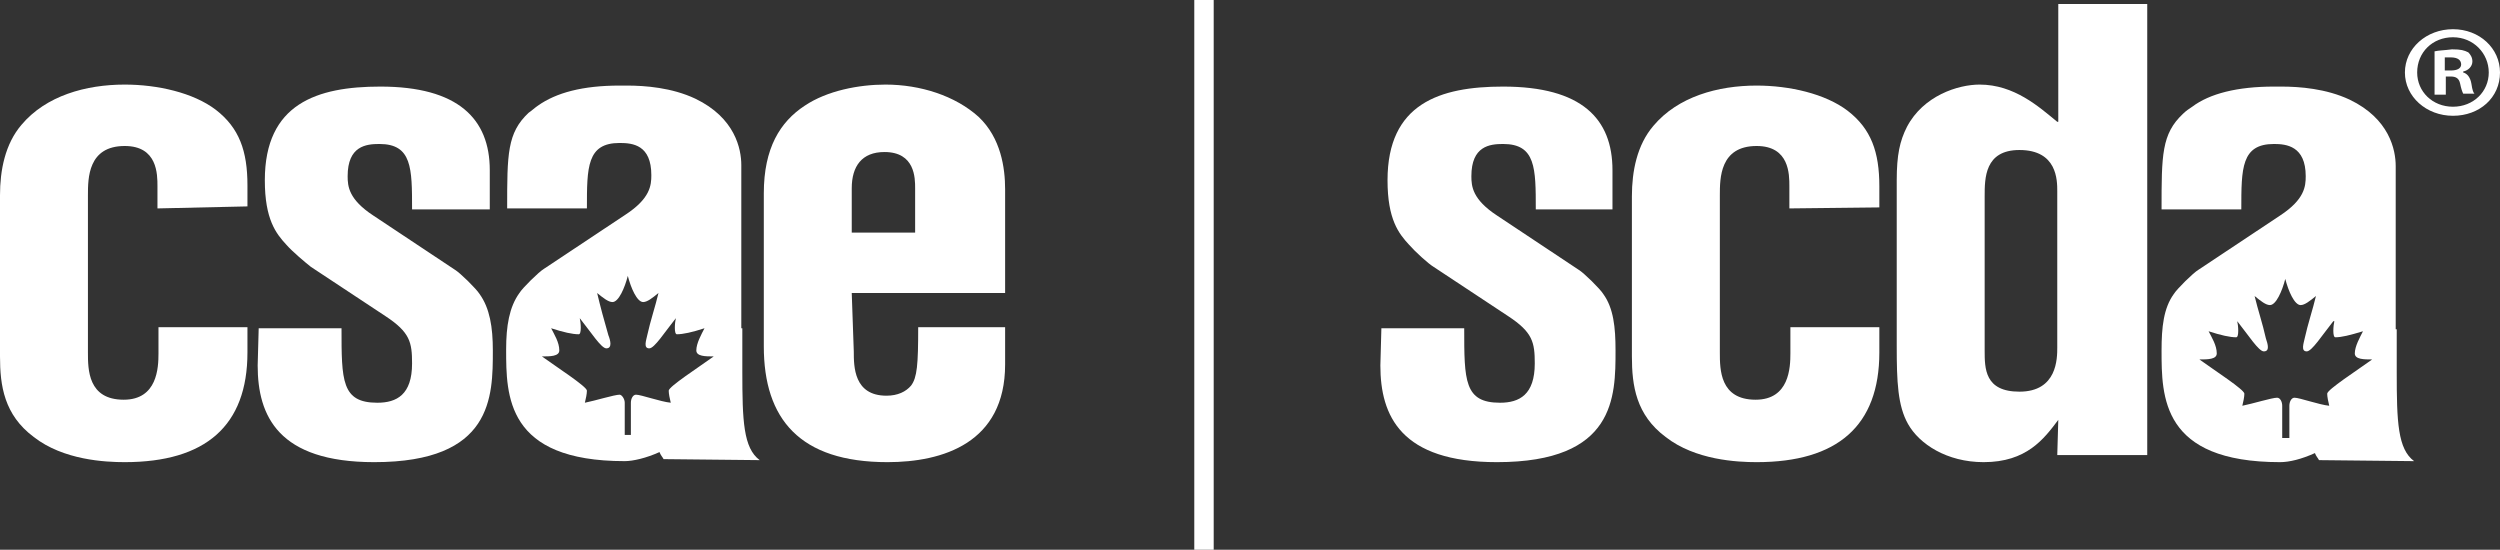
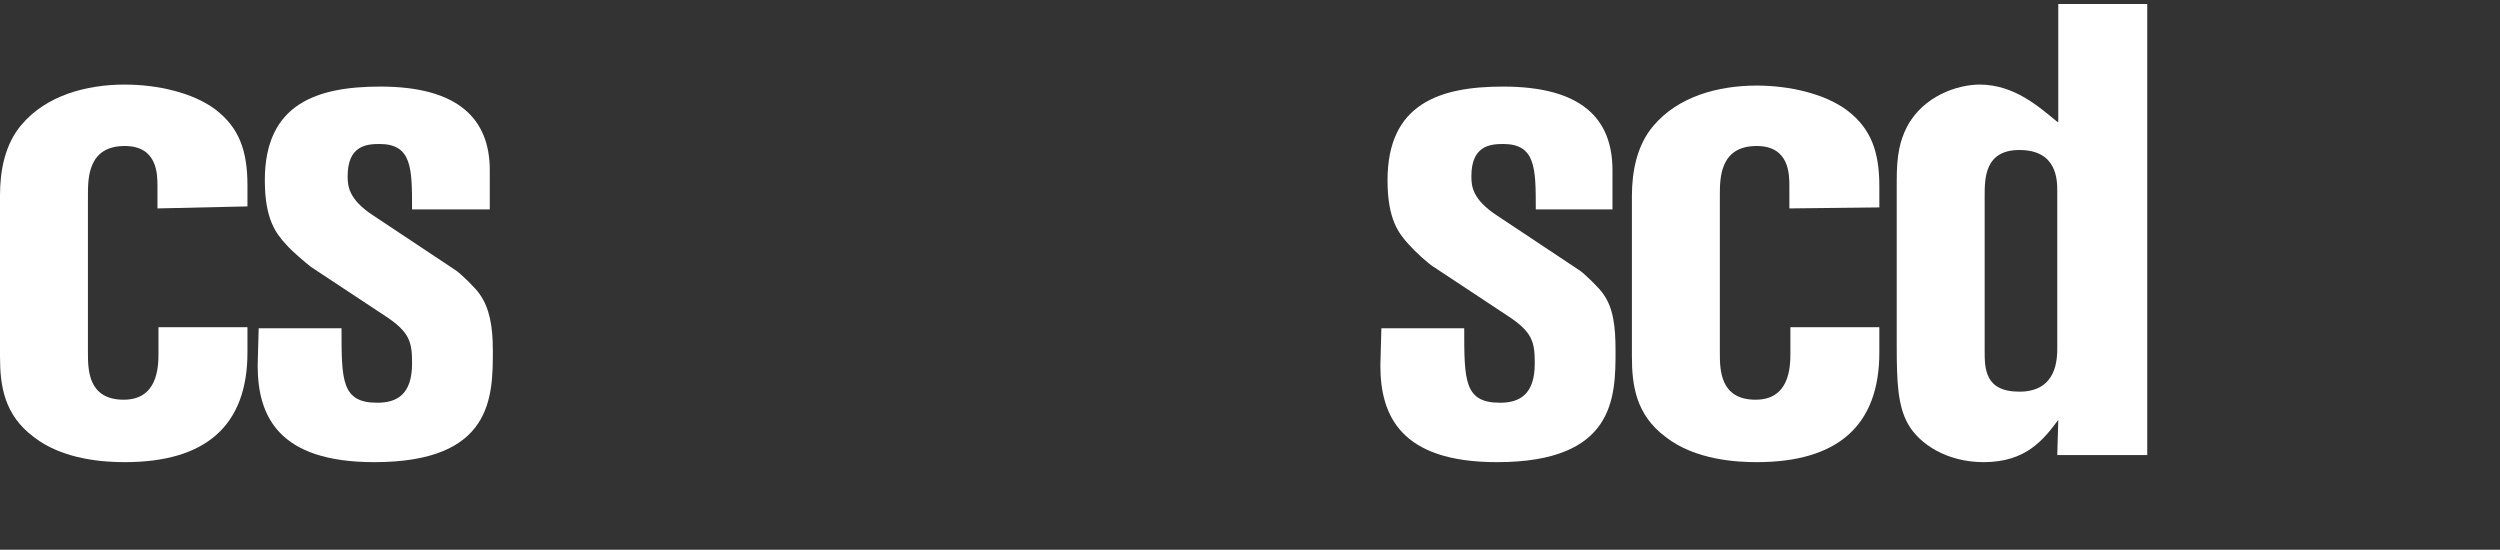
<svg xmlns="http://www.w3.org/2000/svg" width="191" height="42" viewBox="0 0 191 42" fill="none">
  <rect x="0" y="0" width="191" height="42" fill="#333333" stroke="none" />
  <path d="M12.03 15.923V14.231C12.03 13.308 12.03 11.154 9.53 11.154C6.718 11.154 6.718 13.615 6.718 14.923V26.923C6.718 28.231 6.718 30.538 9.452 30.538C12.03 30.538 12.108 28.077 12.108 27V25H18.905V26.923C18.905 32.538 15.702 35.308 9.53 35.308C8.046 35.308 4.843 35.154 2.578 33.385C0.312 31.692 0 29.462 0 27.231V14.923C0 13 0.391 11 1.64 9.538C3.515 7.308 6.562 6.462 9.53 6.462C12.03 6.462 14.764 7.077 16.483 8.385C18.28 9.769 18.905 11.539 18.905 14.154V15.769L12.03 15.923Z" fill="white" />
  <path d="M19.764 25.077H26.092C26.092 29.077 26.092 30.769 28.826 30.769C30.31 30.769 31.482 30.154 31.482 27.769C31.482 26.154 31.326 25.385 29.451 24.154L23.748 20.385C23.358 20.077 22.342 19.231 21.873 18.692C21.092 17.846 20.233 16.769 20.233 13.769C20.233 7.923 24.217 6.615 29.06 6.615C34.997 6.615 37.419 9.077 37.419 13V16H31.482C31.482 12.846 31.482 11 28.982 11C27.966 11 26.56 11.154 26.56 13.461C26.56 14.231 26.638 15.231 28.513 16.462L34.763 20.615C35.153 20.846 36.403 22.077 36.638 22.462C37.419 23.538 37.653 25 37.653 26.769C37.653 30.308 37.653 35.308 28.591 35.308C21.248 35.308 19.686 31.769 19.686 27.923L19.764 25.077Z" fill="white" />
-   <path d="M65.073 14.385C65.073 12.692 65.854 11.615 67.573 11.615C69.916 11.615 69.916 13.615 69.916 14.385V17.769H65.073V14.385ZM65.073 22.385H76.791V14.461C76.791 12.846 76.478 10.539 74.76 8.923C72.963 7.308 70.307 6.462 67.651 6.462C65.62 6.462 63.198 6.923 61.479 8.077C59.605 9.308 58.355 11.308 58.355 14.769V26.462C58.355 32 61.089 35.308 67.807 35.308C72.025 35.308 76.791 33.846 76.791 27.846V25H70.15C70.15 27.846 70.072 28.846 69.604 29.462C69.213 29.923 68.588 30.231 67.729 30.231C65.229 30.231 65.229 28 65.229 26.846L65.073 22.385Z" fill="white" />
-   <path d="M58.042 35.154C56.792 34.231 56.714 32.154 56.714 28.385C56.714 28.231 56.714 28.154 56.714 28V25.077H56.636V12.615C56.636 11.385 56.167 9 53.121 7.538C51.324 6.692 49.293 6.538 47.887 6.538C47.809 6.538 47.73 6.538 47.652 6.538C47.574 6.538 47.418 6.538 47.34 6.538C44.528 6.538 42.496 7.077 41.09 8.077C40.856 8.231 40.622 8.462 40.387 8.615C38.747 10.154 38.747 11.769 38.747 15.923H44.84C44.84 12.769 44.84 10.923 47.34 10.923C48.355 10.923 49.762 11.077 49.762 13.385C49.762 14.154 49.683 15.154 47.809 16.385L41.559 20.538C41.169 20.769 39.919 22 39.684 22.385C38.903 23.462 38.669 24.923 38.669 26.692C38.669 30.231 38.669 35.231 47.73 35.231C48.355 35.231 49.371 35 50.386 34.538C50.465 34.769 50.621 34.923 50.699 35.077L58.042 35.154ZM47.73 33.231V30.769C47.73 30.462 47.496 30.154 47.34 30.154C46.949 30.154 45.465 30.615 44.684 30.769C44.762 30.462 44.84 30.077 44.84 29.846C44.84 29.538 42.575 28.077 41.403 27.231C42.028 27.231 42.731 27.231 42.731 26.769C42.731 26.154 42.34 25.538 42.106 25.077C43.043 25.385 43.746 25.538 44.215 25.538C44.45 25.538 44.371 24.615 44.293 24.308C45.153 25.385 45.934 26.615 46.324 26.615C46.793 26.615 46.637 26 46.481 25.615C46.168 24.538 45.856 23.385 45.621 22.385C46.09 22.769 46.481 23.077 46.793 23.077C47.262 23.077 47.73 22 47.965 21.077C48.199 22 48.668 23.077 49.137 23.077C49.449 23.077 49.84 22.769 50.308 22.385C50.074 23.385 49.683 24.538 49.449 25.615C49.371 26 49.137 26.615 49.605 26.615C49.996 26.615 50.777 25.385 51.636 24.308C51.558 24.615 51.48 25.538 51.715 25.538C52.183 25.538 52.886 25.385 53.824 25.077C53.589 25.538 53.199 26.231 53.199 26.769C53.199 27.231 53.902 27.231 54.527 27.231C53.355 28.077 51.09 29.538 51.09 29.846C51.09 30.077 51.168 30.462 51.246 30.769C50.465 30.692 48.98 30.154 48.59 30.154C48.355 30.154 48.199 30.462 48.199 30.769V33.231H47.73Z" fill="white" />
-   <path d="M91.243 42V0H92.727V42H91.243Z" fill="white" />
  <path d="M136.708 15.923V14.231C136.708 13.308 136.708 11.154 134.208 11.154C131.396 11.154 131.396 13.615 131.396 14.923V26.923C131.396 28.231 131.396 30.538 134.13 30.538C136.708 30.538 136.786 28.077 136.786 27V25H143.582V26.923C143.582 32.538 140.379 35.308 134.208 35.308C132.724 35.308 129.521 35.154 127.255 33.385C124.99 31.692 124.677 29.462 124.677 27.231V15C124.677 13.077 125.068 11.077 126.318 9.615C128.193 7.385 131.239 6.538 134.208 6.538C136.708 6.538 139.442 7.154 141.16 8.462C142.957 9.846 143.582 11.615 143.582 14.231V15.846L136.708 15.923Z" fill="white" />
  <path d="M105.538 25.077H111.866C111.866 29.077 111.866 30.769 114.6 30.769C116.084 30.769 117.256 30.154 117.256 27.769C117.256 26.154 117.1 25.385 115.225 24.154L109.522 20.385C109.132 20.154 108.116 19.231 107.647 18.692C106.866 17.846 106.007 16.769 106.007 13.769C106.007 7.923 109.991 6.615 114.834 6.615C120.849 6.615 123.193 9.077 123.193 13V16H117.334C117.334 12.846 117.334 11 114.834 11C113.819 11 112.413 11.154 112.413 13.461C112.413 14.231 112.491 15.231 114.366 16.462L120.615 20.615C121.006 20.846 122.256 22.077 122.49 22.462C123.271 23.538 123.427 25 123.427 26.769C123.427 30.308 123.427 35.308 114.366 35.308C107.022 35.308 105.46 31.769 105.46 27.923L105.538 25.077Z" fill="white" />
  <path d="M151.628 15C151.628 13.615 151.628 11.461 154.284 11.461C157.175 11.461 157.175 13.769 157.175 14.615V26.538C157.175 27.385 157.175 29.923 154.284 29.923C151.628 29.923 151.628 28.154 151.628 26.769V15ZM157.175 9.308C155.769 8.154 153.894 6.462 151.238 6.462C149.597 6.462 146.941 7.308 145.691 9.692C145.144 10.769 144.91 11.846 144.91 13.769V26.462C144.91 29.154 144.988 31 145.769 32.385C146.629 33.923 148.738 35.308 151.55 35.308C154.831 35.308 156.159 33.538 157.253 32.077L157.175 34.769H164.049V0.308H157.253V9.308H157.175Z" fill="white" />
-   <path d="M184.438 35.231C183.188 34.308 183.11 32.231 183.11 28.462C183.11 28.308 183.11 28.231 183.11 28.077V25.154H183.032V12.692C183.032 11.461 182.563 9.077 179.517 7.615C177.72 6.769 175.689 6.615 174.283 6.615C174.205 6.615 174.126 6.615 174.048 6.615C173.97 6.615 173.814 6.615 173.736 6.615C170.924 6.615 168.814 7.154 167.486 8.154C167.252 8.308 167.018 8.462 166.783 8.692C165.143 10.231 165.143 11.846 165.143 16H171.236C171.236 12.846 171.236 11 173.736 11C174.673 11 176.157 11.154 176.157 13.461C176.157 14.231 176.079 15.231 174.205 16.462L167.955 20.615C167.564 20.846 166.315 22.077 166.08 22.462C165.299 23.538 165.143 25 165.143 26.769C165.143 30.308 165.143 35.308 174.205 35.308C174.908 35.308 175.845 35.077 176.861 34.615C176.939 34.846 177.095 35 177.173 35.154L184.438 35.231ZM174.361 33.462V31C174.361 30.692 174.205 30.385 173.97 30.385C173.58 30.385 172.095 30.846 171.314 31C171.392 30.692 171.47 30.308 171.47 30.077C171.47 29.769 169.205 28.308 168.033 27.462C168.658 27.462 169.361 27.462 169.361 27C169.361 26.385 168.971 25.769 168.736 25.308C169.674 25.615 170.377 25.769 170.845 25.769C171.08 25.769 171.002 24.846 170.924 24.538C171.783 25.615 172.564 26.846 172.955 26.846C173.423 26.846 173.267 26.308 173.111 25.846C172.876 24.769 172.486 23.615 172.252 22.615C172.72 23 173.111 23.308 173.423 23.308C173.892 23.308 174.361 22.231 174.595 21.308C174.829 22.231 175.298 23.308 175.767 23.308C176.079 23.308 176.47 23 176.939 22.615C176.704 23.615 176.314 24.769 176.079 25.846C176.001 26.231 175.767 26.846 176.236 26.846C176.626 26.846 177.407 25.615 178.267 24.538H178.345C178.267 24.846 178.189 25.769 178.423 25.769C178.892 25.769 179.517 25.615 180.532 25.308C180.298 25.769 179.907 26.462 179.907 27C179.907 27.462 180.61 27.462 181.235 27.462C180.063 28.308 177.798 29.769 177.798 30.077C177.798 30.308 177.876 30.692 177.954 31C177.173 30.923 175.689 30.385 175.298 30.385C175.064 30.385 174.908 30.692 174.908 31V33.462H174.361Z" fill="white" />
-   <path d="M187.407 2.231C189.438 2.231 191 3.692 191 5.538C191 7.462 189.438 8.846 187.407 8.846C185.375 8.846 183.735 7.385 183.735 5.538C183.735 3.692 185.375 2.231 187.407 2.231ZM187.407 2.846C185.844 2.846 184.672 4 184.672 5.538C184.672 7 185.844 8.154 187.407 8.154C188.969 8.154 190.141 7 190.141 5.538C190.141 4.077 188.969 2.846 187.407 2.846ZM186.86 7.231H186V3.923C186.313 3.846 186.782 3.846 187.328 3.769C188.032 3.769 188.266 3.846 188.578 4C188.735 4.154 188.891 4.385 188.891 4.692C188.891 5.077 188.578 5.385 188.188 5.462V5.538C188.5 5.615 188.735 5.923 188.813 6.385C188.891 6.923 188.969 7.077 189.047 7.154H188.188C188.11 7 188.032 6.769 187.953 6.385C187.875 6 187.641 5.846 187.25 5.846H186.86V7.231ZM187.25 5.385C187.719 5.385 188.032 5.231 188.032 4.923C188.032 4.615 187.797 4.385 187.25 4.385C187.016 4.385 186.86 4.385 186.782 4.385V5.385H187.25Z" fill="white" />
</svg>